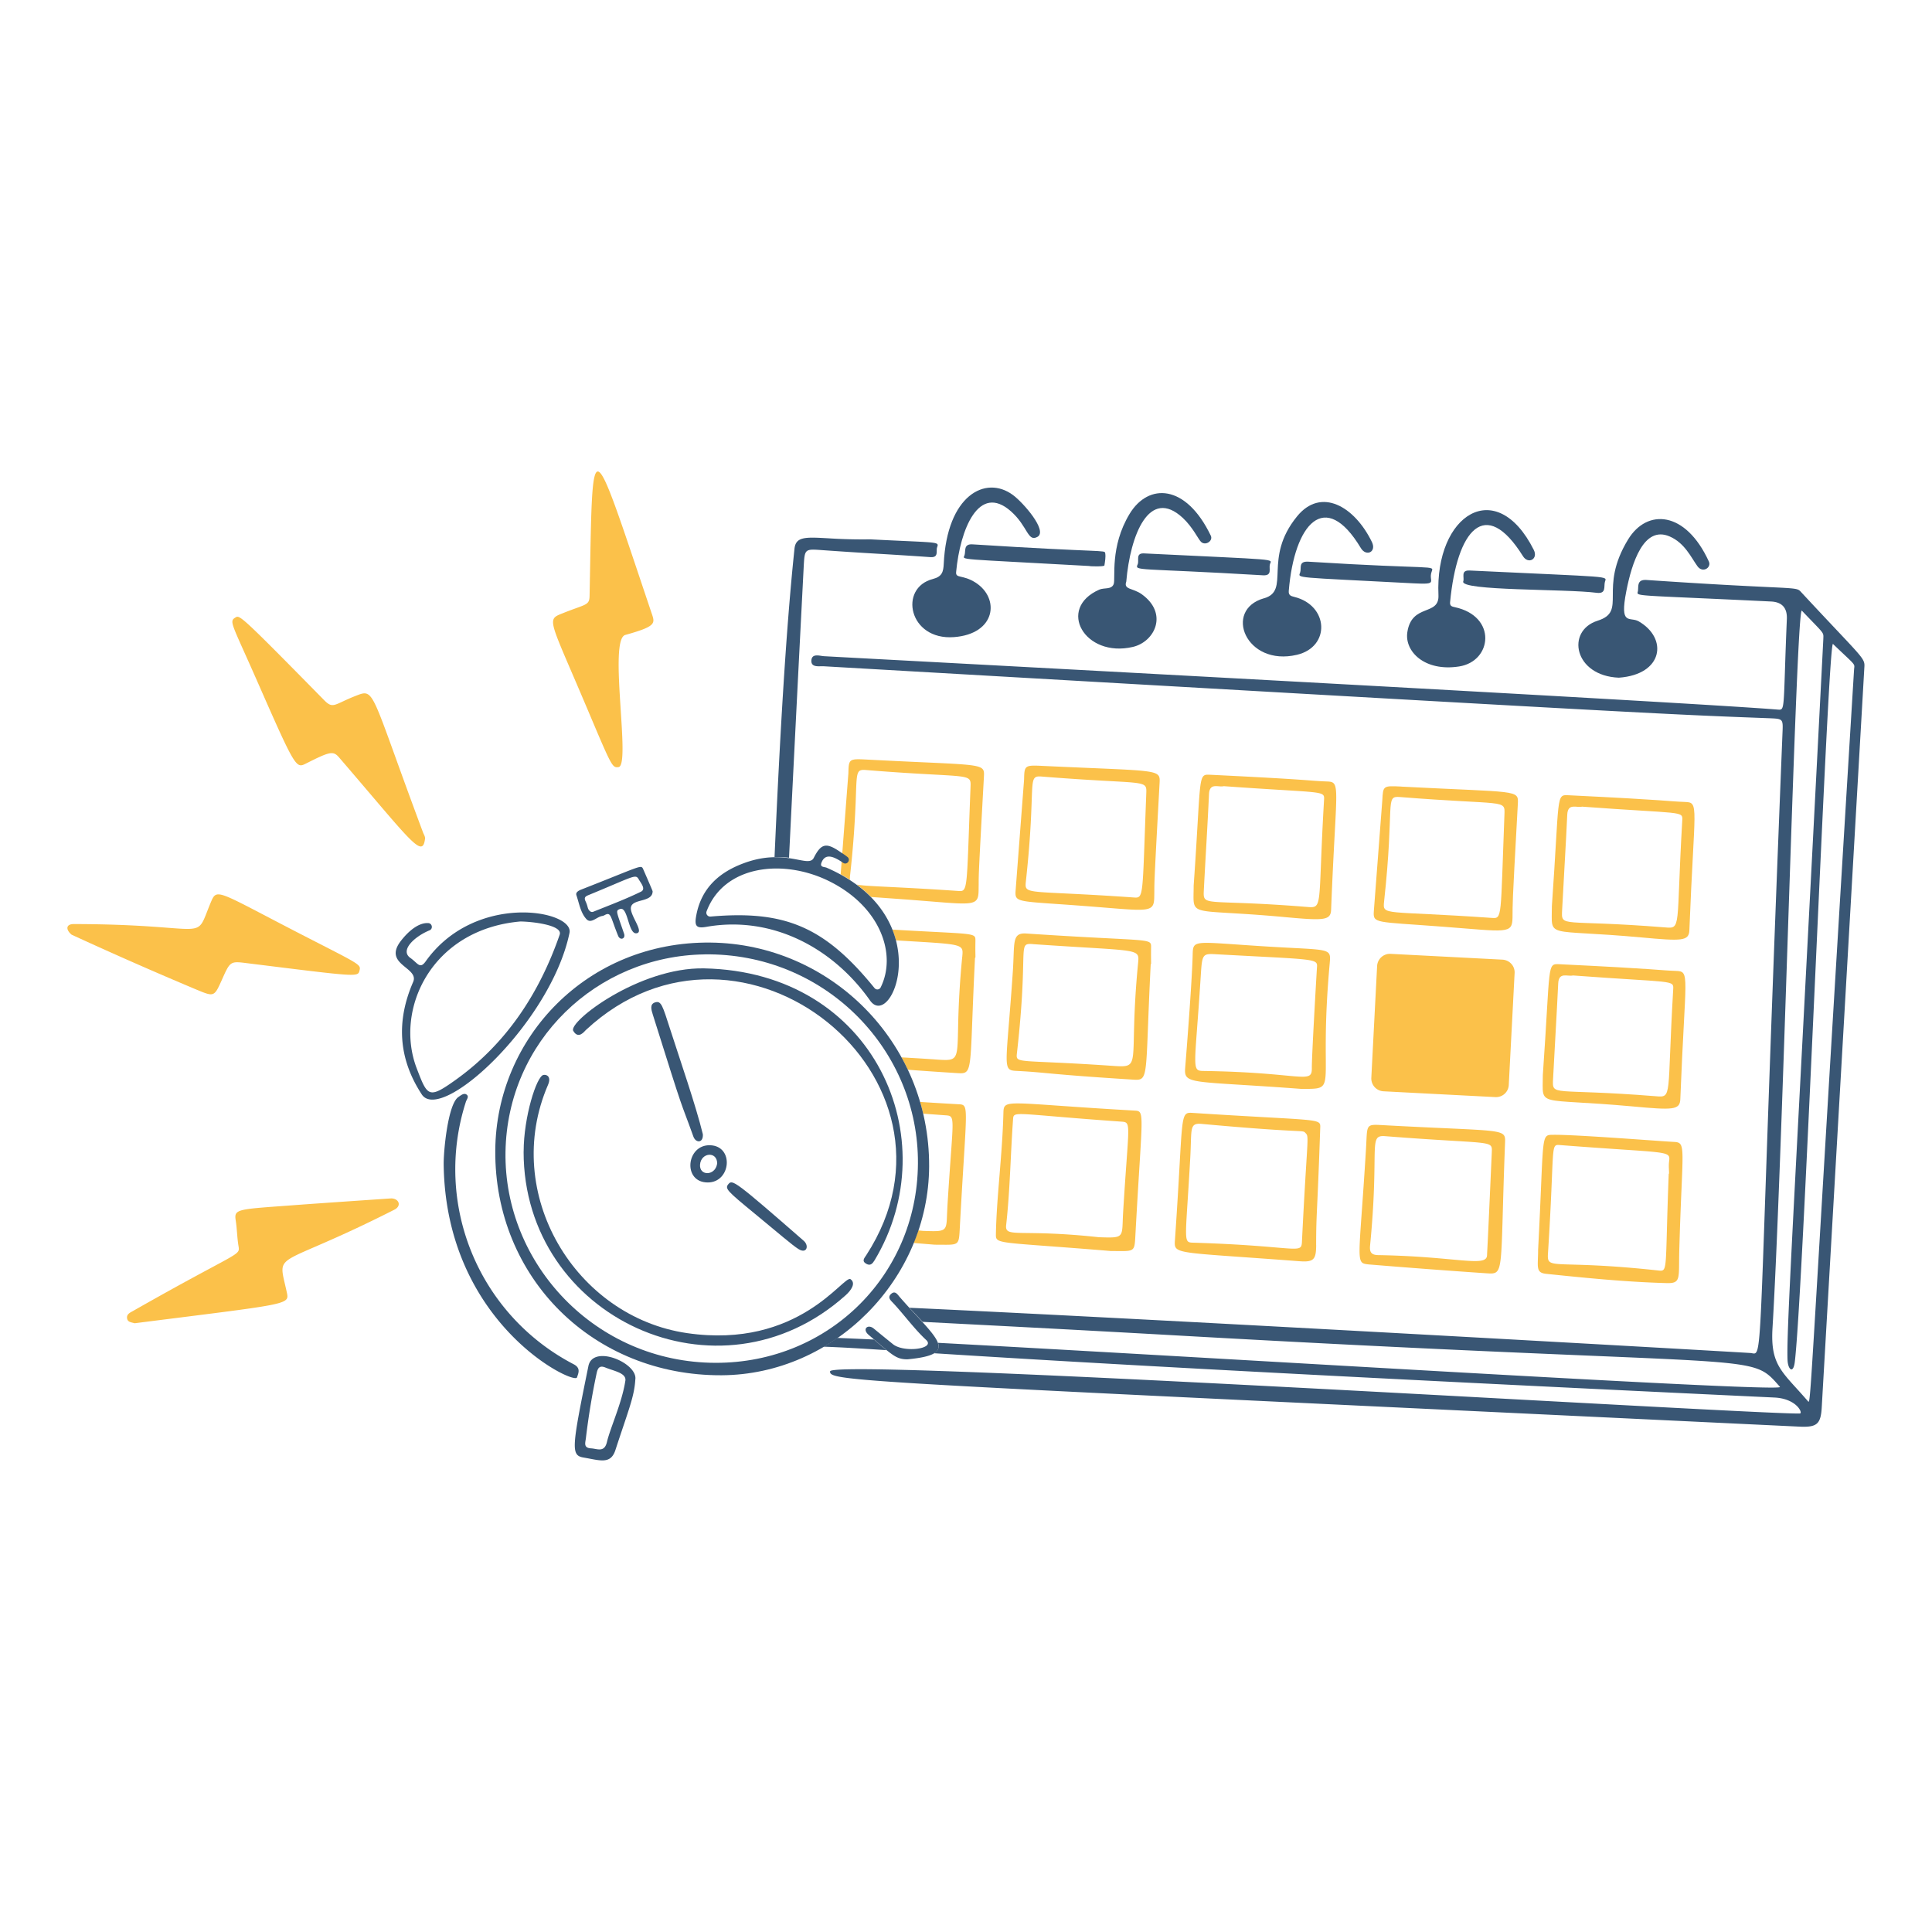
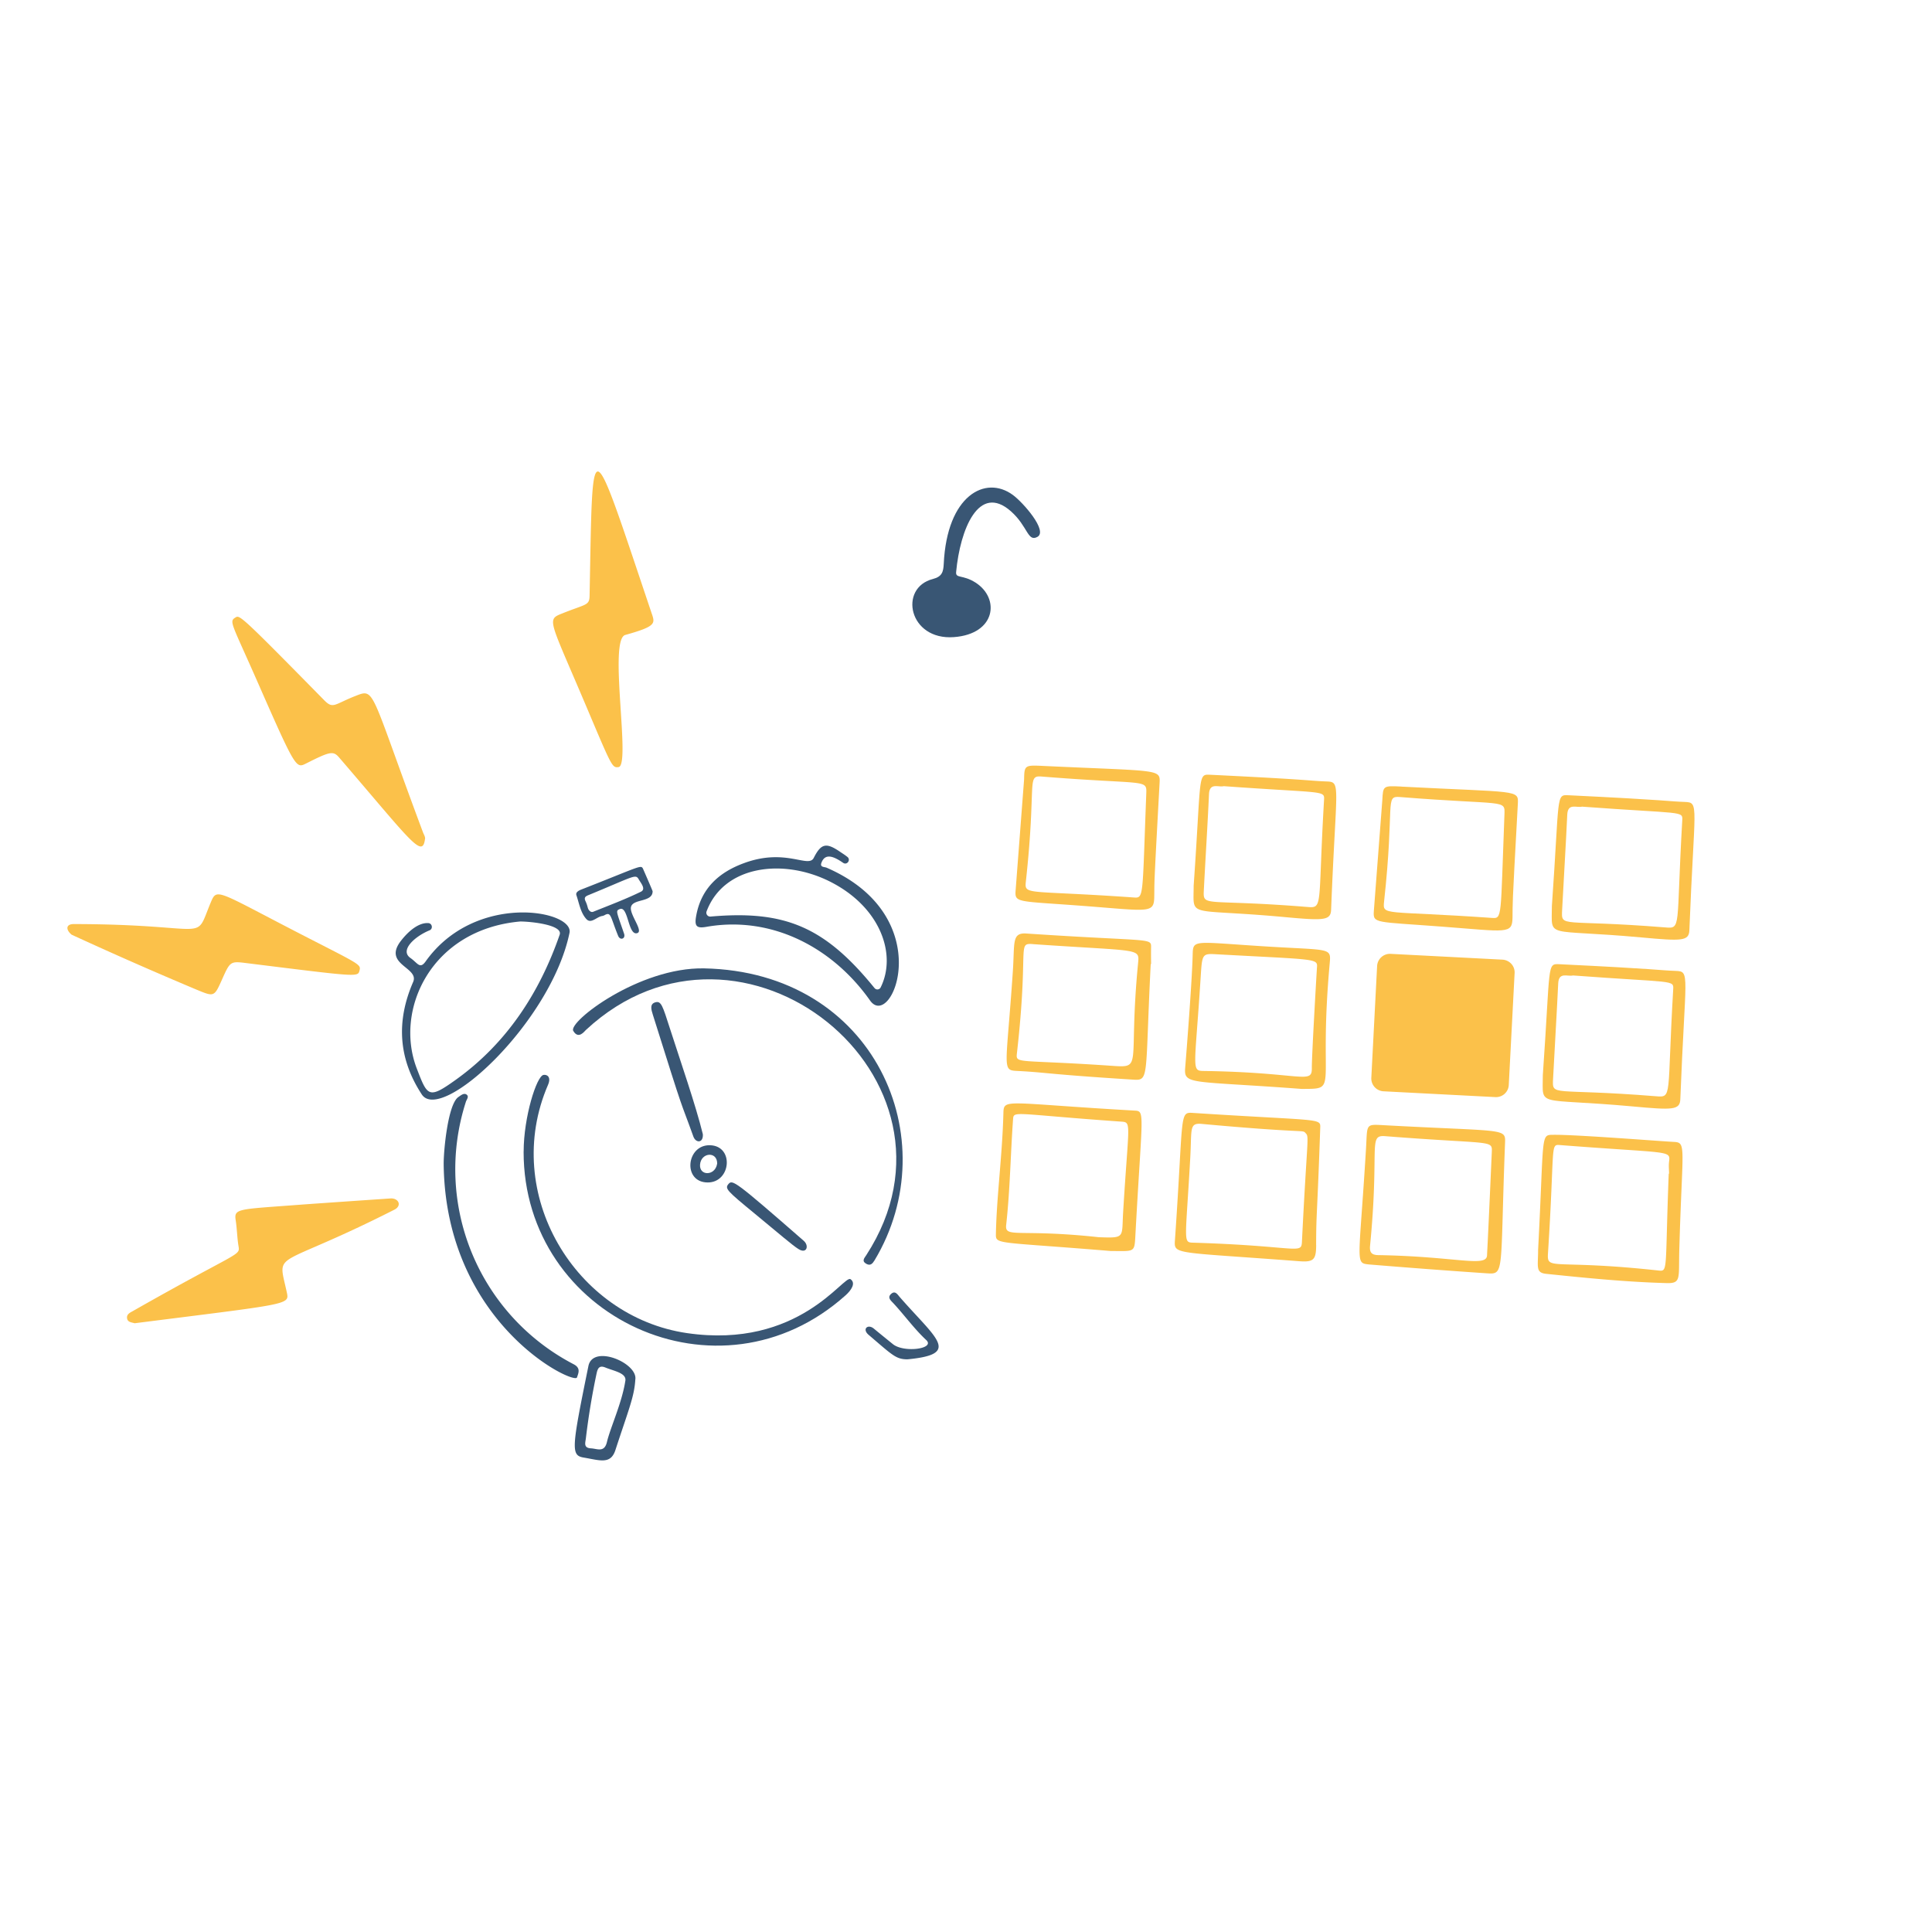
<svg xmlns="http://www.w3.org/2000/svg" fill="none" viewBox="-0.5 -0.5 48 48" height="480" width="480">
  <desc>Deadline Streamline Illustration: https://streamlinehq.com</desc>
  <path d="M2.845 32.376c-.078-.024-.166-.024-.186-.112-.024-.113.074-.152.142-.191 2.684-1.527 2.667-1.36 2.623-1.625-.034-.21-.035-.42-.068-.63-.046-.294.054-.271 1.531-.382.377-.029 2.324-.162 2.334-.162.191.003.264.185.078.28-3.042 1.543-2.907.965-2.671 2.064.065.304.03.274-3.783.758m2.809-8.944c-.43-.054-.431-.06-.636.4-.197.44-.196.437-.636.255a101 101 0 0 1-3.103-1.365c-.151-.127-.142-.264.054-.264 3.499.005 2.967.5 3.41-.553.153-.362.163-.256 2.437.91 1.249.64 1.29.65 1.253.793-.043.17-.01.168-2.78-.176m10.032-8.71c.089.264.142.333-.65.553-.426.117.146 3.241-.167 3.283-.157.02-.163.005-.773-1.439-.97-2.294-1.028-2.217-.602-2.388.562-.225.65-.185.655-.425.082-4.18-.016-4.198 1.537.416m-5.627 5.632c-.069.48-.351.037-2.134-2.036-.147-.17-.23-.146-.822.152-.244.122-.255.132-1.179-1.972-.666-1.517-.738-1.554-.577-1.654.108-.067.094-.099 2.211 2.055.221.224.25.098.774-.108.499-.195.347-.17 1.683 3.401.024.054.059.113.044.162" fill="#fbc14a" />
-   <path fill="#395674" d="M34.465 15.206c.11-.723.797-.391.773-.92-.09-2 1.434-2.98 2.368-1.125.116.23-.138.367-.269.156-.939-1.504-1.64-.645-1.81 1.145-.01.098.053.109.117.123 1.054.226.93 1.344.108 1.473-.862.135-1.36-.377-1.287-.852m5.255 1.131c-1.116-.044-1.32-1.164-.529-1.415.754-.238.004-.783.759-2.02.469-.769 1.426-.718 2.006.548.07.151-.153.3-.284.117-.158-.219-.314-.576-.69-.739-.647-.28-.941.665-1.076 1.356-.174.885.088.626.308.754.729.42.612 1.32-.494 1.399m-12.238-2.388c-.073.205.162.156.382.313.67.479.328 1.184-.22 1.311-1.194.278-1.899-.954-.832-1.424.122-.053.302.005.357-.137.053-.137-.102-.924.396-1.746.466-.768 1.398-.748 2.017.543.063.132-.137.26-.245.151-.069-.068-.204-.363-.45-.592-.837-.778-1.307.43-1.405 1.58m3.421.417c.67-.19-.036-.985.822-2.036.595-.73 1.426-.253 1.859.636.122.25-.142.372-.274.152-.892-1.487-1.653-.602-1.791 1.062-.01.112.054.13.137.151.858.211.905 1.242.064 1.439-1.268.297-1.835-1.115-.818-1.405" />
  <path fill="#fbc14a" d="M32.2 30.434c-.002.367-.064.429-.431.4-3.097-.236-3.103-.156-3.078-.523.221-3.181.098-3.184.46-3.16 3.165.204 3.16.121 3.15.371-.078 2.27-.1 2.075-.102 2.911m-.27-2.79c-.078-.078 0 .016-2.574-.22-.313-.028-.244.123-.283.837-.117 2.1-.187 2.106.073 2.114 2.559.078 2.686.299 2.701-.014.132-2.692.19-2.608.083-2.716m5.785 2.907c.151-2.887.054-2.854.376-2.857.558-.007 2.628.157 2.995.176.323.016.209.107.137 2.672-.02.719.054.847-.318.836-.998-.027-1.997-.127-2.99-.23-.269-.028-.2-.176-.2-.597m3.244-1.884c.024 0-.009-.156.01-.308.036-.288.02-.198-2.706-.41-.255-.02-.129-.015-.303 2.695-.028.436.13.136 2.74.421.25.027.166.025.26-2.398zM27.086 30.58c-2.823-.234-2.848-.156-2.843-.42.016-.91.158-1.943.186-2.99.01-.392-.005-.263 3.254-.078.274.015.193.01.024 3.126-.022.412-.029.363-.62.363zm-.289-.342c.666.024.569.015.607-.621.135-2.246.22-2.232-.054-2.251-2.681-.189-2.665-.279-2.681-.054-.063.871-.074 1.752-.171 2.623-.038.337.318.088 2.3.303m7.06-2.784c3.063.167 3.049.064 3.034.45-.126 3.279 0 3.26-.47 3.23a203 203 0 0 1-2.921-.22c-.338-.039-.236-.03-.064-2.858.038-.622-.024-.627.42-.602m2.588 3.234c.009-.22.005 0 .118-2.559.014-.318.024-.191-2.647-.401-.436-.034-.138.264-.377 2.72-.015.152.024.232.2.235 1.938.032 2.695.313 2.706.005m-4.608-4.134c-2.74-.206-2.926-.093-2.892-.52.034-.415.168-2.123.186-2.793.011-.416-.015-.34 1.85-.225 1.57.096 1.59.024 1.556.41-.291 3.192.254 3.123-.7 3.128m-2.055-3.342c-.426-.024-.413-.045-.455.616-.143 2.241-.235 2.276.083 2.28 2.432.036 2.688.343 2.682-.073-.004-.274.122-2.427.127-2.49.019-.235.019-.199-2.437-.333m-1.693.244c-.142 2.809-.03 2.892-.426 2.868-2.148-.135-2.153-.179-2.877-.216-.406-.02-.289-.015-.123-2.466.05-.72-.034-.974.338-.949 3.112.208 3.101.098 3.097.347-.006.411.01.416-.01.416m-2.921-.5c-.411-.028-.1.049-.402 2.712-.03.269-.005.151 2.305.308.861.058.45.082.705-2.544.037-.387.053-.29-2.608-.475m3.989-1.453c.195-2.79.093-2.77.42-2.755 2.536.123 2.438.15 2.883.166.367.014.234.063.112 3.186-.01.274-.186.273-1.194.18-2.417-.221-2.221.045-2.221-.778m.748-2.471c-.137.034-.353-.098-.367.2-.036.788-.087 1.576-.127 2.359-.024.465-.039.232 2.545.44.43.035.282.05.44-2.652.015-.25.02-.166-2.49-.347m-4.493-.503c2.907.136 2.917.069 2.897.43-.153 2.79-.124 2.369-.132 2.824-.007.42-.137.347-1.751.225-1.669-.127-1.718-.069-1.693-.392l.21-2.75c.007-.352.015-.359.47-.337m2.565.704c.015-.391.04-.228-2.599-.44-.381-.03-.124.156-.391 2.598-.04.362-.01.217 2.672.406.264.02.218.025.318-2.564" />
-   <path fill="#fbc14a" fill-rule="evenodd" d="M22.393 18.437c1.564.071 1.568.071 1.552.366-.129 2.333-.13 2.42-.13 2.652l-.002.17c-.007.367-.106.36-1.198.27l-.554-.044-.682-.049-.238-.017a3 3 0 0 0-.355-.308c.136.026.376.038.79.058.394.02.946.046 1.718.1h.003c.048.004.085.007.115-.007.108-.05.118-.314.162-1.533.01-.285.022-.623.038-1.023v-.014c.004-.08.006-.135-.018-.176-.055-.092-.248-.103-.887-.138-.382-.021-.925-.05-1.693-.113-.226-.018-.228.04-.248.598a25 25 0 0 1-.144 2 .5.5 0 0 0-.004.13 4 4 0 0 0-.232-.137l.074-.97v-.002l.118-1.54c.008-.358.015-.362.47-.338.543.028.985.049 1.345.065m-.197 11.944.525.043.169.001c.421.004.433.004.453-.363.038-.712.072-1.26.098-1.684.07-1.118.085-1.362-.013-1.421-.027-.017-.063-.02-.11-.022q-.535-.03-.959-.058.042.145.077.292l.55.04h.003c.053.004.093.007.12.027.08.055.067.245.014.973-.022.31-.051.716-.084 1.251l-.01.214c-.016.424-.016.429-.596.407l-.121-.012a5 5 0 0 1-.116.312m-.14-4.304c.312.024.712.052 1.242.085.307.02.31-.026.36-1.352.015-.387.034-.882.066-1.515h.006c.005-.004.005-.016.004-.068-.001-.056-.003-.159 0-.348v-.003c0-.039.001-.069-.011-.093-.04-.08-.223-.09-1.025-.131-.267-.014-.603-.031-1.025-.056q.053.135.086.267l.361.022c.955.057 1.217.073 1.278.192.023.045.017.105.01.187l-.002.011a22 22 0 0 0-.103 1.8c-.01.441-.014.634-.111.712-.075.061-.207.052-.442.036l-.048-.004a64 64 0 0 0-.804-.049q.084.151.157.307" clip-rule="evenodd" />
  <path fill="#fbc14a" d="M38.056 22.013c.196-2.79.093-2.77.421-2.755 2.535.123 2.437.15 2.882.166.367.014.235.063.113 3.186-.01.274-.186.273-1.194.18-2.417-.221-2.222.05-2.222-.778m.75-2.471c-.138.034-.354-.098-.368.2-.036.788-.087 1.576-.127 2.359-.024.465-.04.232 2.544.44.43.035.283.05.44-2.652.015-.25.025-.161-2.49-.347m-.974 6.67c.196-2.789.093-2.77.421-2.755 2.535.123 2.437.15 2.882.166.367.014.234.064.113 3.186-.01.274-.186.273-1.194.18-2.417-.22-2.222.045-2.222-.777m.749-2.476c-.137.034-.353-.098-.367.2-.037.788-.087 1.576-.127 2.36-.024.464-.04.232 2.544.44.43.034.281.048.44-2.652.015-.245.02-.162-2.49-.348m-4.267-4.692c2.906.151 2.917.068 2.897.43-.154 2.79-.124 2.368-.132 2.823-.007.421-.137.348-1.752.226-1.668-.127-1.717-.07-1.693-.392l.21-2.75c.02-.357.015-.361.47-.338m2.564.7c.015-.392.04-.23-2.598-.44-.382-.031-.125.155-.392 2.597-.039.362-.009.218 2.672.406.27.02.218.025.318-2.564" />
-   <path fill="#395674" d="M35.854 13.944c.035-.093-.073-.28.157-.27 3.632.174 3.402.128 3.362.285-.03.113.04.301-.206.269-.763-.1-3.4-.044-3.313-.284m-9.292-.382c-3.38-.19-3.136-.141-3.097-.274.03-.102-.03-.278.196-.264 3.297.21 3.284.132 3.298.22.015.098-.005.201-.02.304 0 .034-.376.024-.376.014m8.063.431c-3.043-.16-2.872-.122-2.823-.274.034-.108-.05-.28.205-.264 3.182.2 3.121.073 3.059.254-.085.244.19.317-.44.284m-3.577-.47c-.03.103.068.284-.172.27-3.165-.188-3.188-.098-3.112-.275.04-.092-.059-.28.156-.269 3.446.169 3.17.127 3.127.274" />
  <path fill="#fbc14a" d="m36.65 26.757-2.778-.144a.32.32 0 0 1-.302-.335l.144-2.778a.32.32 0 0 1 .335-.302l2.778.144c.177.01.313.158.303.334l-.145 2.779a.316.316 0 0 1-.334.302" />
  <path fill="#395674" d="M23.2 15.329c-1.125.084-1.38-1.224-.523-1.444.23-.059.26-.18.27-.376.08-1.703 1.036-2.212 1.716-1.713.255.186.876.895.612 1.042-.245.137-.235-.26-.66-.636-.798-.705-1.261.45-1.36 1.507-.017.171.156.059.48.264.615.392.508 1.278-.534 1.356" />
-   <path fill="#395674" fill-rule="evenodd" d="M43.42 14.085c.726.034.747.035.826.123 1.347 1.452 1.554 1.61 1.574 1.789.004.037 0 .074-.003.125L44.76 34.476c-.024.396-.117.484-.519.47l-7.821-.373c-15.874-.755-16.314-.775-16.297-1.002.016-.228 10.181.323 17.31.71 3.614.195 6.448.348 6.784.337.083-.005-.078-.372-.636-.397-12.805-.603-18.186-.929-20.875-1.1.109-.066.134-.15.099-.259 2.061.11 4.876.272 7.771.438 6.419.37 13.238.761 13.147.657-.105-.119-.185-.214-.28-.291-.618-.507-1.852-.263-14.503-.976-2.89-.163-4.99-.27-6.518-.349a25 25 0 0 0-.328-.35c6.688.31 20.07 1.073 20.895 1.124.043.004.078.017.107.01.207-.056.12-1.22.69-15.428.015-.337.01-.338-.317-.352h-.001l-.207-.008c-2.261-.085-2.921-.11-23.3-1.284h-.064c-.108.003-.239.006-.239-.132.004-.163.137-.143.25-.126q.034.006.063.008l.817.044c4.096.219 20.678 1.104 22.886 1.283.14.01.14.01.173-.984.01-.314.024-.728.047-1.272q.014-.412-.397-.43c-2.947-.143-3.291-.13-3.312-.205-.004-.016.006-.035.01-.06l.004-.062c.005-.112.01-.224.22-.207 1.571.107 2.473.15 3.002.175M19.103 20.81c.1-2.028.22-4.418.365-7.234.024-.44.025-.44.46-.408l.03.002q.66.047 1.323.086.664.039 1.324.085c.166.015.167-.072.168-.156 0-.03 0-.059.008-.083.01-.031.02-.054.013-.072-.023-.07-.283-.059-1.672-.13a13 13 0 0 1-1.04-.026c-.57-.032-.81-.046-.843.257-.217 2.056-.37 4.808-.496 7.662q.18-.003.36.017m.861 12.148c.424.015.867.041 1.56.086-.082-.066-.179-.15-.3-.255l-.011-.009q-.533-.025-.91-.04-.166.116-.339.218m24.749-2.736c.157-2.647.416-6.985.85-14.077.003-.048.01-.075.007-.1-.01-.069-.093-.127-.53-.546-.062-.06-.24 3.851-.432 8.042-.196 4.277-.404 8.845-.516 9.789-.036.312-.17.204-.181-.04-.022-.482.063-2.09.34-7.359.134-2.558.314-5.98.549-10.554.001-.046.004-.075-.001-.102-.015-.083-.103-.152-.532-.603-.076-.08-.206 3.782-.349 8.046-.125 3.745-.262 7.8-.38 9.765-.05.8.155 1.026.6 1.515q.129.141.285.32c.043.05.048-.033.29-4.096" clip-rule="evenodd" />
  <g fill="#395674">
-     <path d="M22.584 28.477c-.011 2.798-2.353 5.177-5.157 5.191-3.18.016-5.646-2.412-5.622-5.588.02-2.799 2.285-5.195 5.348-5.162 2.965.031 5.444 2.466 5.431 5.559m-5.578-5.265c-2.681.035-4.903 2.153-4.947 4.907-.044 2.785 2.236 5.233 5.216 5.24 2.848.008 5.08-2.24 5.03-5.078-.048-2.784-2.363-5.108-5.299-5.07" />
    <path d="M20.554 20.79c.091.074-.01.214-.108.146-.229-.158-.445-.25-.538 0-.044.118.083.098.132.123 2.799 1.218 1.619 4.066 1.076 3.298-.92-1.306-2.433-2.117-4.066-1.83-.245.043-.3-.015-.254-.27.124-.695.578-1.094 1.208-1.32 1.024-.37 1.58.14 1.713-.123.184-.363.312-.383.646-.157.067.046.131.084.19.133m.675 3.258a.09.09 0 0 0 .151-.015c.408-.82-.004-2.007-1.272-2.637-1.154-.574-2.623-.398-3.053.749a.096.096 0 0 0 .097.127c1.848-.162 2.837.25 4.076 1.776m-11.086-1.614c.098.006.123.143.03.18-.36.147-.748.494-.475.686.186.13.235.288.381.083 1.23-1.726 3.69-1.268 3.572-.705-.465 2.231-3.19 4.742-3.67 4.013-.587-.896-.635-1.828-.215-2.794.16-.368-.764-.427-.303-1.023.186-.24.44-.456.68-.44m2.285-.04c-2.211.196-3.131 2.187-2.574 3.646.27.704.293.772.97.288 1.26-.902 2.078-2.15 2.583-3.606.085-.246-.725-.328-.979-.328m-1.903 6.038c-.005-.318.102-1.502.367-1.678.058-.04.132-.103.195-.064.084.053 0 .132-.014.196a5.46 5.46 0 0 0 2.681 6.508c.18.094.121.215.083.328-.065.195-3.26-1.326-3.312-5.29m4.761 5.344c-.025.426-.169.753-.495 1.752-.118.361-.381.254-.787.185-.323-.054-.3-.23.117-2.275.112-.548 1.233-.073 1.165.338m-.25.044c.049-.206-.274-.254-.49-.343-.141-.058-.19 0-.22.137a18 18 0 0 0-.268 1.62c-.014.113-.064.239.127.25.156.008.332.112.396-.157.083-.352.372-.974.455-1.507m.68-12.174c-.002.279-.493.176-.538.391-.038.186.317.594.157.646-.232.074-.22-.685-.436-.597-.108.044-.081.055.108.612.043.127-.097.175-.147.054-.2-.487-.171-.612-.347-.51-.01.006-.03.01-.044.015-.137.015-.279.205-.397.079-.146-.158-.181-.393-.25-.597-.022-.07.055-.112.118-.137 1.476-.578 1.483-.622 1.537-.519.006.014.24.548.24.563m-1.56.489a.08.08 0 0 0 .092.014c.402-.161.797-.31 1.175-.494.132-.064.004-.21-.05-.303-.083-.147-.1-.086-1.262.391-.068.029-.104.06-.063.147.07.149.04.18.107.245m7.892 11.137c-.286 0-.37-.1-.964-.607-.172-.146-.02-.278.127-.157.156.129.318.26.475.387.273.221 1.062.117.827-.103-.299-.279-.539-.616-.817-.915-.064-.068-.157-.142-.05-.234.098-.084.156.02.211.083.9 1.031 1.536 1.419.19 1.546" />
    <path d="M16.991 23.559c4.243.083 6.043 4.249 4.238 7.252-.05.082-.103.146-.206.088-.122-.07-.048-.141 0-.216 2.844-4.383-3.102-9.189-6.968-5.592-.029.024-.182.246-.313.02-.129-.225 1.635-1.583 3.25-1.552M12.51 28.11c0-.857.322-1.876.493-1.904.098-.016.193.06.113.245-1.17 2.707.68 5.767 3.455 6.17 2.784.404 3.895-1.459 4.06-1.34.138.097.02.273-.122.4-3.142 2.818-8.005.553-8-3.572" />
    <path d="M16.962 27.679c.015.225-.175.225-.235.059-.365-1.015-.171-.363-1.008-3.03-.04-.126-.078-.26.054-.303.156-.05.187.078.377.666.25.778.636 1.889.812 2.608m2.378 2.855c-.157-.098-.458-.362-1.091-.883-.685-.564-.748-.62-.651-.734.1-.116.16-.082 1.87 1.41.14.122.075.333-.127.207m-2.261-1.656c-.627-.005-.53-.944.063-.925.602.02.519.93-.064.925m.234-.446q-.001-.01.005-.02c.005-.317-.405-.283-.426.025-.018.28.362.28.421-.005" />
  </g>
</svg>